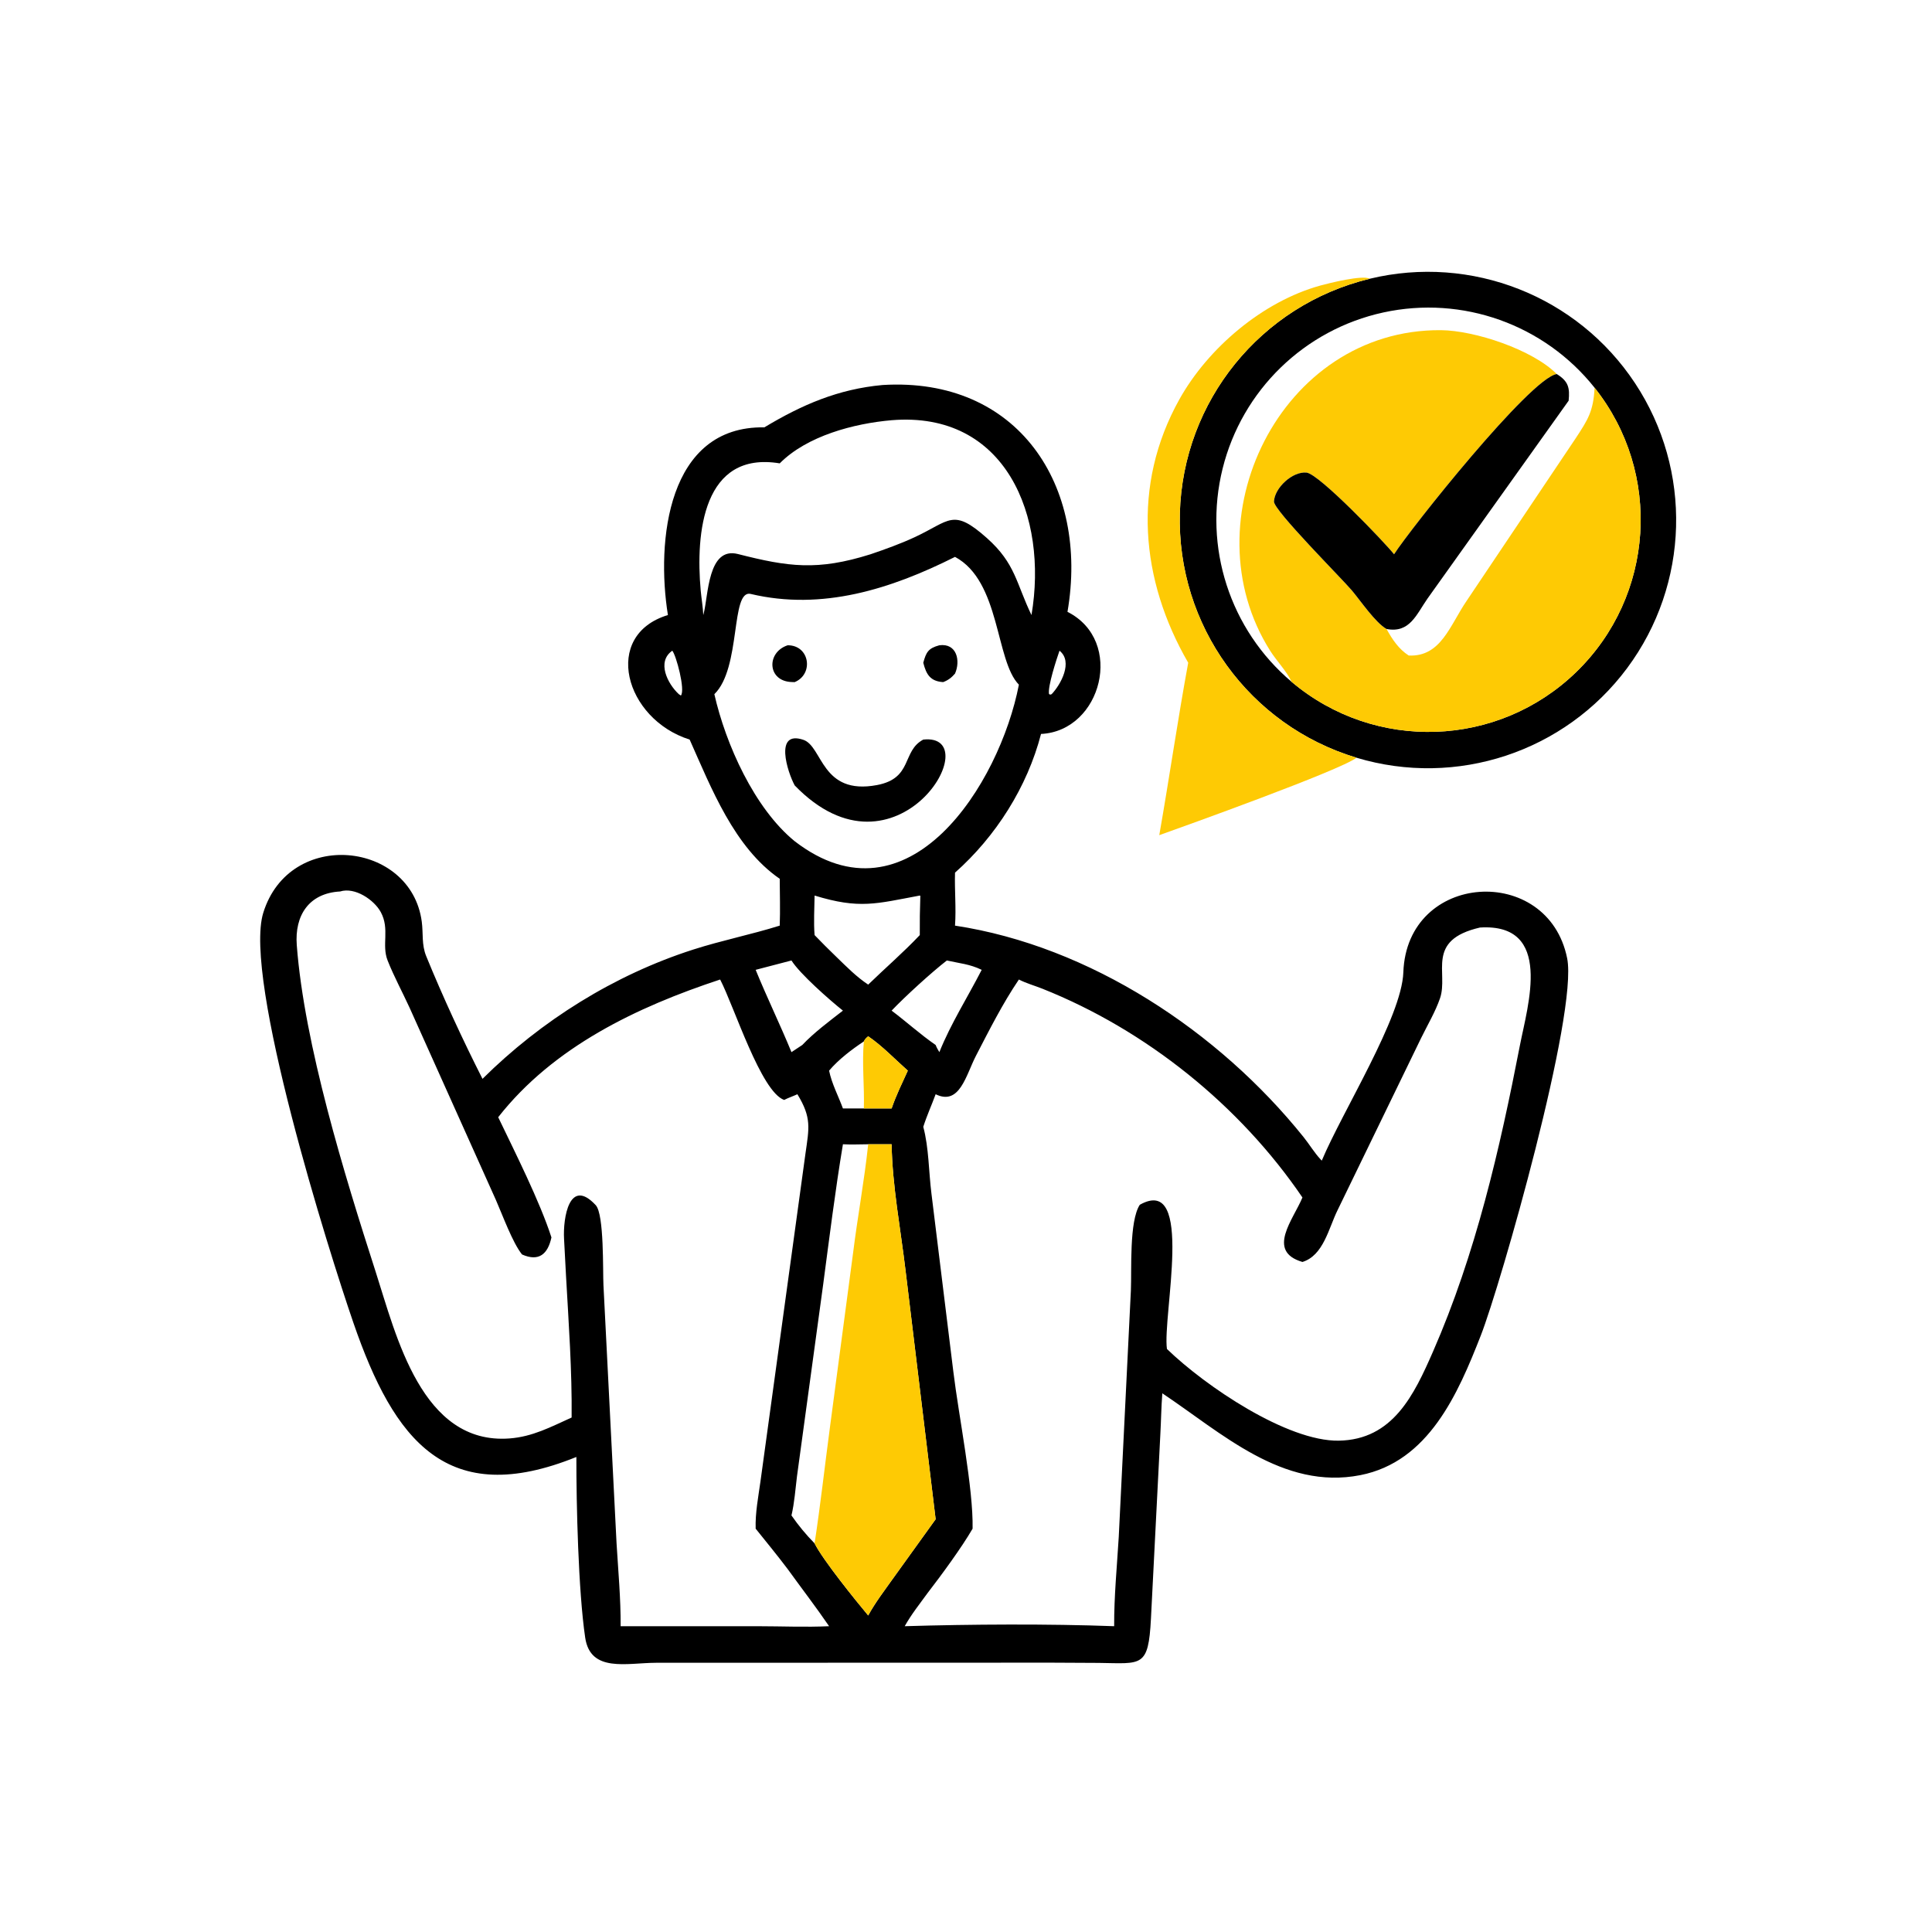
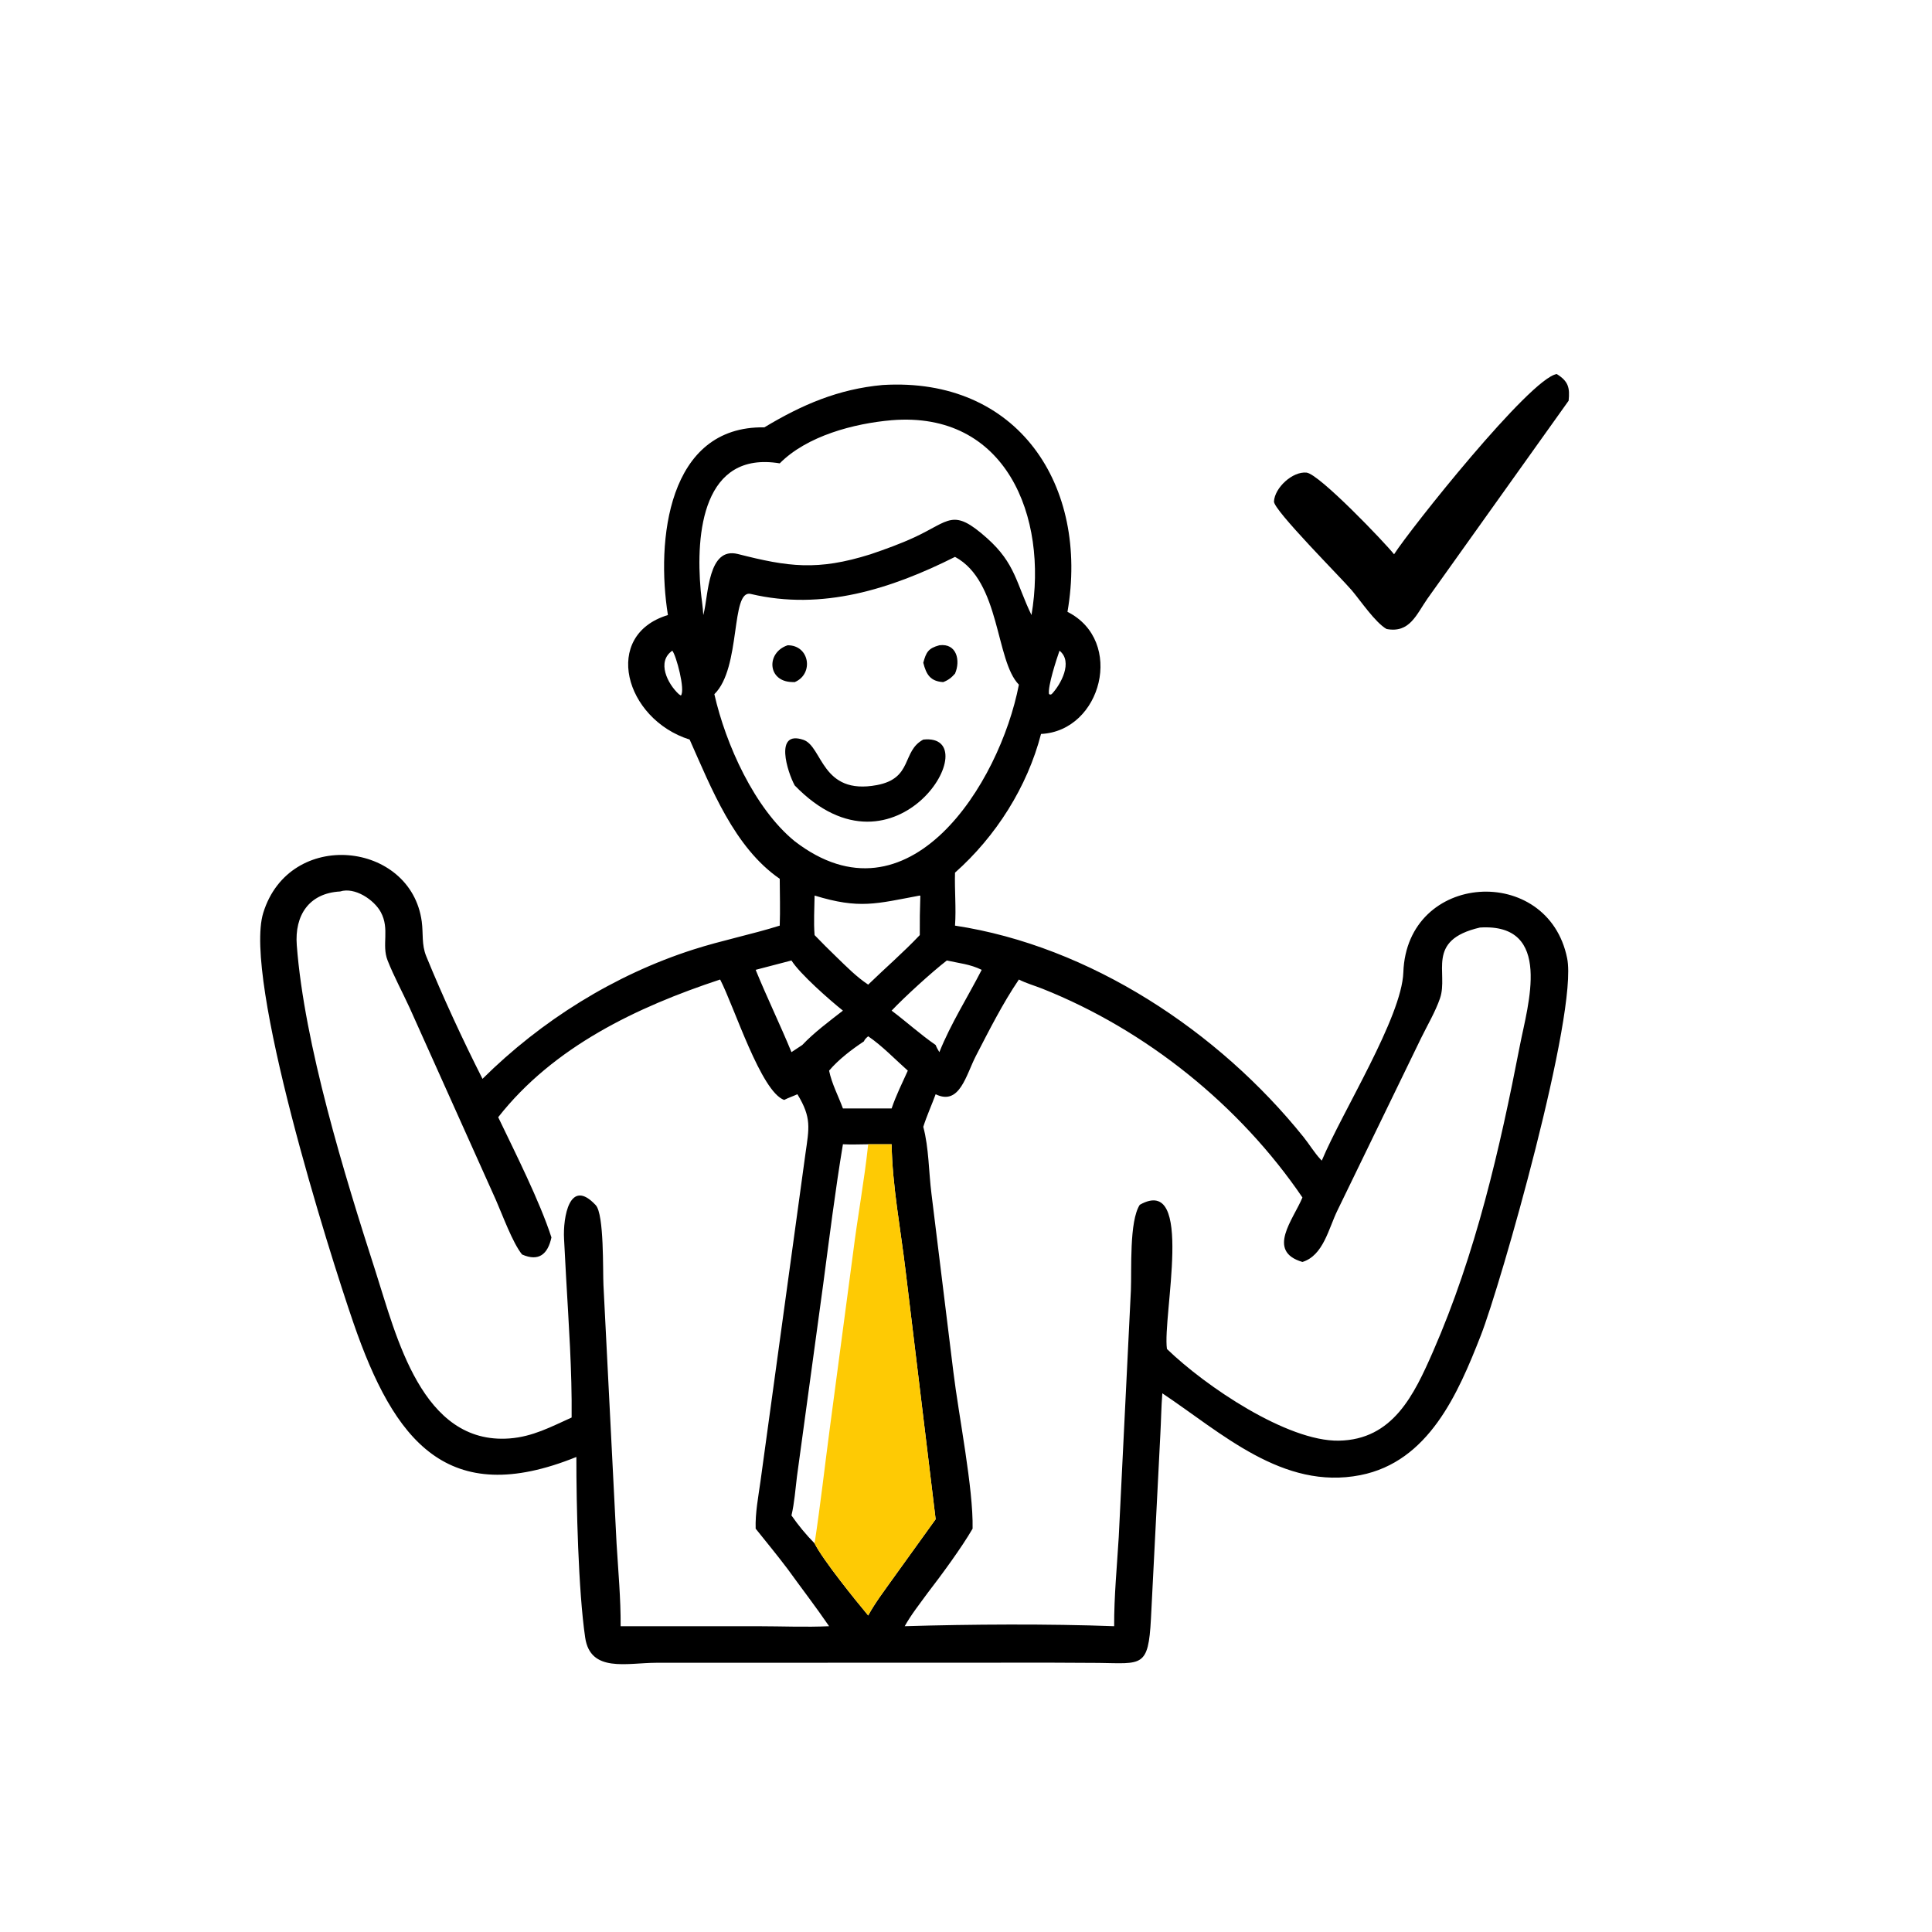
<svg xmlns="http://www.w3.org/2000/svg" width="1024" height="1024">
-   <path transform="scale(2 2)" d="M359.495 200.807C331.043 192.258 311.853 165.698 312.672 136.001C313.49 106.303 334.113 80.841 362.993 73.872C389.913 67.375 418.02 78.436 433.292 101.537C448.565 124.638 447.733 154.831 431.211 177.056C414.689 199.28 386.016 208.776 359.495 200.807ZM422.584 102.754C409.256 85.987 387.56 78.249 366.63 82.798C345.7 87.347 329.172 103.393 324.006 124.179C318.839 144.965 325.932 166.881 342.297 180.7C364.379 199.345 396.999 198.213 417.735 178.082C438.471 157.951 440.568 125.378 422.584 102.754Z" />
-   <path fill="#FECA04" transform="scale(2 2)" d="M362.993 73.872C334.113 80.841 313.49 106.303 312.672 136.001C311.853 165.698 331.043 192.258 359.495 200.807C355.052 204.192 313.661 219.039 307.218 221.328C309.891 206.117 312.092 190.825 314.888 175.634C302.266 153.827 299.87 128.591 312.52 105.881C320.129 92.222 334.613 79.911 349.864 75.683C352.311 75.005 361.112 72.817 362.993 73.872Z" />
-   <path fill="#FECA04" transform="scale(2 2)" d="M412.551 99.126C405.491 100.232 373.727 140.201 369.442 146.892C367.086 143.897 349.609 125.598 346.249 125.249C342.542 124.864 337.804 129.259 337.616 132.898C337.497 135.184 355.477 153.196 358.213 156.42C360.544 159.167 364.445 164.971 367.452 166.692C368.965 169.443 370.646 171.991 373.326 173.723C381.885 174.111 384.226 165.724 388.704 159.186L417.516 116.234C420.841 111.186 422.254 109.005 422.584 102.754C440.568 125.378 438.471 157.951 417.735 178.082C396.999 198.213 364.379 199.345 342.297 180.7C340.971 177.852 338.334 175.183 336.624 172.484C314.722 137.913 339.295 87.186 381.833 87.498C390.826 87.564 406.192 92.692 412.551 99.126Z" />
  <path transform="scale(2 2)" d="M369.442 146.892C373.727 140.201 405.491 100.232 412.551 99.126C415.65 101.033 416.049 102.783 415.704 106.193L378.335 158.583C375.325 162.892 373.599 167.85 367.452 166.692C364.445 164.971 360.544 159.167 358.213 156.42C355.477 153.196 337.497 135.184 337.616 132.898C337.804 129.259 342.542 124.864 346.249 125.249C349.609 125.598 367.086 143.897 369.442 146.892Z" />
  <path transform="scale(2 2)" d="M202.565 113.253C212.553 107.245 222.159 103.106 233.907 102.031C269.804 99.847 288.665 128.703 282.893 162.147C298.13 169.811 291.973 193.736 275.883 194.503C272.235 208.574 263.917 221.657 253.089 231.263C252.95 235.92 253.419 240.669 253.089 245.301C288.84 250.727 322.979 273.317 345.474 301.355C346.995 303.252 348.317 305.479 349.963 307.244L350.283 307.581C355.701 294.635 371.479 269.606 371.9 257.681C372.842 230.962 410.249 228.786 415.311 253.95C418.24 268.509 397.683 340.488 392.424 353.928C386.386 369.363 378.605 387.372 360.501 390.929C339.947 394.966 323.747 379.734 308.028 369.242C307.739 372.892 307.7 376.595 307.495 380.254L305.013 428.976C304.335 442.019 302.603 440.83 291.165 440.686L278.694 440.623L173.825 440.654C166.127 440.682 156.457 443.346 155.079 433.978C153.258 421.595 152.721 398.618 152.745 386.111C118.516 399.952 104.463 381.889 93.672 350.605C87.106 331.567 64.38 259.291 69.769 241.902C76.731 219.431 108.918 222.909 111.77 244.226C112.196 247.412 111.692 250.312 112.951 253.395C117.3 264.047 122.668 275.66 127.868 285.904C143.426 270.474 162.776 258.362 183.721 251.641C191.289 249.213 199.078 247.669 206.636 245.301C206.79 241.18 206.658 237.015 206.636 232.889C194.567 224.581 188.495 208.83 182.764 195.997C165.538 190.563 159.444 168.325 177.005 162.991C173.856 143.39 176.877 112.829 202.565 113.253ZM228.928 275.989C225.715 278.118 222.211 280.779 219.719 283.732C220.427 287.203 222.167 290.434 223.385 293.754L228.928 293.754L236.29 293.754C237.451 290.326 239.082 287.026 240.579 283.732C237.158 280.7 233.854 277.21 230.08 274.625C229.58 275.056 229.202 275.369 228.928 275.989ZM230.08 303.241C227.859 303.256 225.601 303.36 223.385 303.241C221.331 315.569 219.798 327.981 218.153 340.368L211.206 391.253C210.777 394.666 210.542 398.261 209.747 401.609C211.612 404.294 213.587 406.679 215.874 409.012C218.044 413.368 226.67 424.04 230.08 428.12C231.954 424.676 234.413 421.489 236.675 418.293L247.955 402.615L239.994 336.804C238.696 325.846 236.461 314.218 236.29 303.241L230.08 303.241ZM236.29 111.362C226.331 112.219 213.874 115.496 206.636 122.795C186.314 119.44 184.303 141.212 185.697 156.517C185.893 158.675 186.29 160.826 186.373 162.991L186.48 162.589C187.747 157.722 187.575 144.791 195.564 146.826C208.893 150.222 216.611 151.317 230.684 146.892C234.617 145.554 238.545 144.143 242.318 142.398C251.776 138.026 252.454 134.505 261.561 142.61C269.134 149.35 269.294 154.61 273.354 162.991C277.792 136.87 266.59 108.873 236.29 111.362ZM253.089 147.581C236.096 156.111 217.878 161.893 198.957 157.404C193.558 156.123 196.492 176.98 189.313 183.965C192.322 197.249 199.948 214.256 210.609 222.94C240.753 246.149 264.923 207.786 270.016 181.445C263.746 175.061 265.178 154.059 253.089 147.581ZM280.778 172.445C279.989 174.703 277.635 181.881 277.995 183.916L278.306 184.088L278.694 183.965C281.095 181.46 284.465 175.361 280.778 172.445ZM178.161 172.445C173.95 175.378 176.93 181.23 179.896 183.965L180.443 184.328C181.671 182.889 179.182 173.599 178.161 172.445ZM90.134 236.251C81.894 236.697 78.047 242.563 78.648 250.476C80.645 276.768 91.23 311.192 99.546 337.013C104.999 353.94 111.739 382.958 135.041 381.202C141.169 380.74 146.007 378.13 151.486 375.659C151.613 363.23 150.702 350.656 150.008 338.248L149.48 328.311C149.17 322.725 150.912 311.871 157.878 319.382C160.14 321.822 159.728 336.858 159.922 340.57L163.396 409.04C163.836 416.303 164.517 423.691 164.475 430.962L201.049 430.966C207.242 430.971 213.542 431.253 219.719 430.962C216.187 425.797 212.4 420.886 208.744 415.82C205.984 412.171 203.117 408.673 200.258 405.113C200.123 400.94 200.965 396.666 201.539 392.535L213.447 305.768C214.417 298.915 215.13 296.231 211.319 289.986C210.171 290.509 208.923 290.925 207.81 291.496C201.658 289.308 194.586 266.795 190.846 259.582C168.778 266.869 146.684 277.392 132.027 296.073C136.459 305.325 143.022 318.299 146.137 327.93C145.182 332.355 142.806 334.421 138.348 332.451C135.827 329.344 133.115 321.835 131.397 317.957L108.547 267.062C106.647 262.92 104.393 258.763 102.72 254.535C101.076 250.376 103.352 246.213 100.908 241.712C99.142 238.459 94.034 235.007 90.134 236.251ZM243.752 237.33C232.19 239.487 227.796 240.983 215.874 237.33C215.834 240.784 215.595 244.373 215.874 247.81C217.787 249.789 219.732 251.75 221.72 253.654C224.384 256.227 226.977 258.884 230.08 260.936C234.6 256.543 239.424 252.39 243.752 247.81C243.729 244.324 243.772 240.892 243.9 237.41L243.752 237.33ZM392.201 245.807C377.661 249.168 383.926 257.84 381.62 264.555C380.394 268.123 378.274 271.692 376.61 275.097L354.434 320.779C352.095 325.527 350.732 332.715 345.158 334.433C335.471 331.586 342.791 323.122 345.158 317.343C328.539 292.924 303.727 272.954 276.227 262.013C274.2 261.207 271.942 260.582 270.016 259.582C265.711 265.932 262.165 272.989 258.638 279.795C255.988 284.909 254.338 293.102 247.955 289.986C246.901 292.864 245.597 295.709 244.678 298.626C246.173 304.18 246.114 310.589 246.843 316.322L252.647 363.516C254.064 375.203 257.966 394.431 257.748 405.113C254.851 410.127 249.457 417.454 245.848 422.135C243.77 425.004 241.479 427.866 239.758 430.962C257.162 430.435 277.945 430.311 295.263 430.962C295.228 423.095 296.006 415.165 296.479 407.313L299.696 342C299.929 336.542 299.219 323.625 302.057 319.278C316.697 311.051 308.016 348.875 309.251 357.49C319.491 367.417 341.156 382.011 354.776 381.791C369.125 381.56 374.741 369.66 379.764 358.182C391.079 332.324 397.456 304.572 402.807 276.958C404.832 266.508 411.739 244.577 392.201 245.807ZM209.747 254.538L200.258 257.016C203.252 264.362 206.734 271.497 209.747 278.829C210.705 278.201 211.667 277.577 212.614 276.933C215.752 273.615 219.777 270.637 223.385 267.826C219.859 265.023 211.925 258.036 209.747 254.538ZM250.924 254.538C246.897 257.653 239.802 264.128 236.29 267.826C240.241 270.799 243.883 274.124 247.955 276.933C248.222 277.619 248.559 278.205 248.939 278.829C251.973 271.265 256.446 264.262 260.159 257.016C256.993 255.477 254.266 255.294 250.924 254.538Z" />
  <path transform="scale(2 2)" d="M244.678 175.634C245.438 172.842 246.002 171.795 248.939 171.003C253.585 170.395 254.587 175.122 253.089 178.511C252.154 179.588 251.296 180.253 249.953 180.765C246.554 180.551 245.471 178.766 244.678 175.634Z" />
  <path transform="scale(2 2)" d="M210.609 180.765C210.52 180.764 210.431 180.765 210.342 180.763L209.896 180.75C203.32 180.595 203.02 172.882 208.744 171.003C214.594 170.978 215.707 178.634 210.609 180.765Z" />
  <path transform="scale(2 2)" d="M210.609 208.151C208.677 204.608 205.099 193.407 212.907 196.063C218.045 197.81 217.631 210.824 232.39 208.054C241.996 206.251 238.936 199.061 244.678 195.997C262.171 194.128 237.63 236.037 210.609 208.151Z" />
-   <path fill="#FECA04" transform="scale(2 2)" d="M228.928 275.989C229.202 275.369 229.58 275.056 230.08 274.625C233.854 277.21 237.158 280.7 240.579 283.732C239.082 287.026 237.451 290.326 236.29 293.754L228.928 293.754C229.106 287.838 228.404 281.884 228.928 275.989Z" />
  <path fill="#FECA04" transform="scale(2 2)" d="M230.08 303.241L236.29 303.241C236.461 314.218 238.696 325.846 239.994 336.804L247.955 402.615L236.675 418.293C234.413 421.489 231.954 424.676 230.08 428.12C226.67 424.04 218.044 413.368 215.874 409.012C217.429 398.803 218.569 388.558 219.931 378.322L226.08 332.002C227.278 322.398 229.061 312.861 230.08 303.241Z" />
</svg>